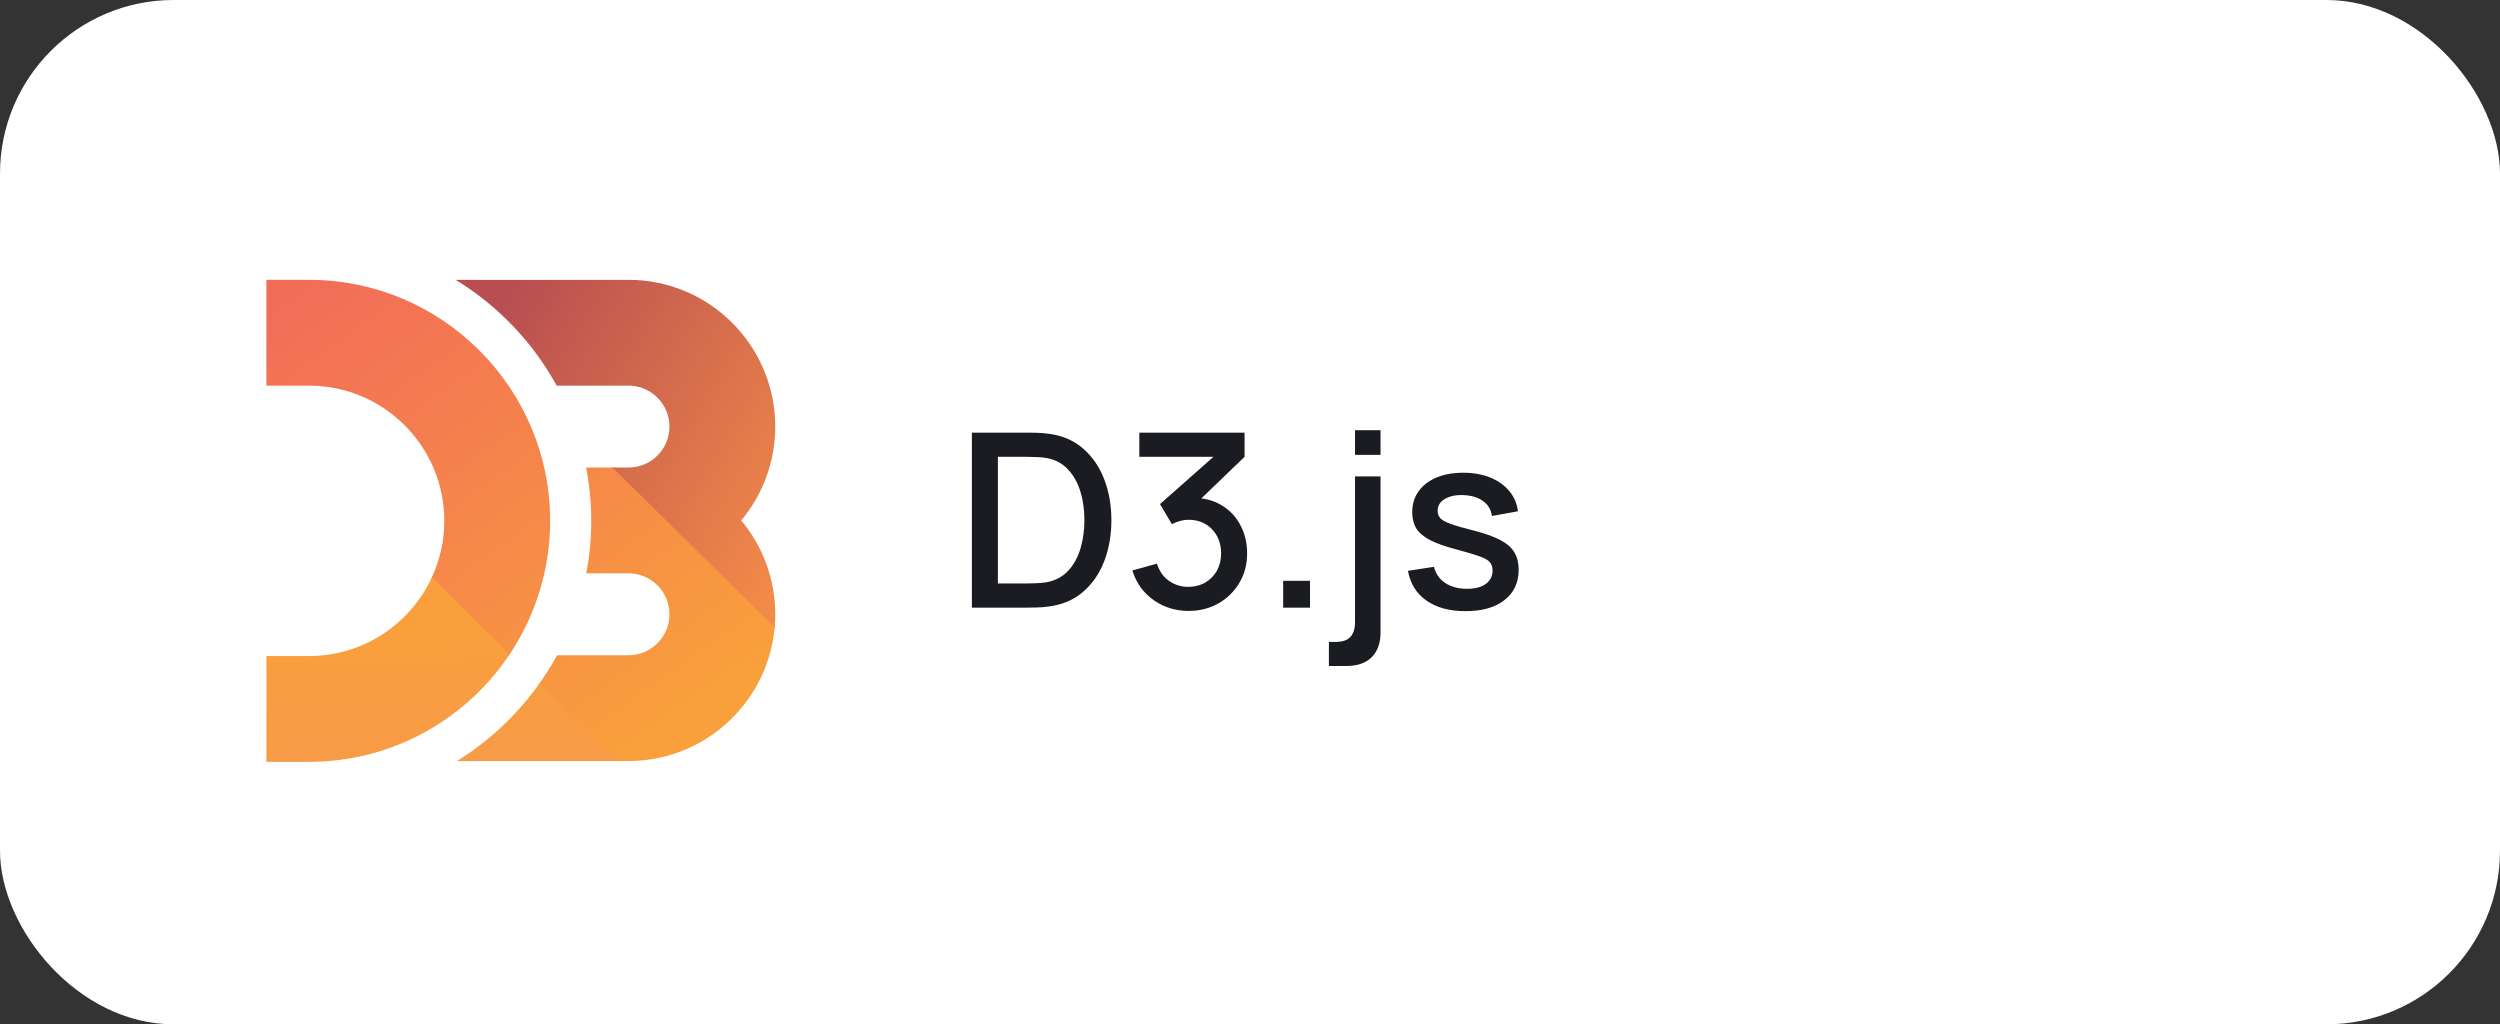
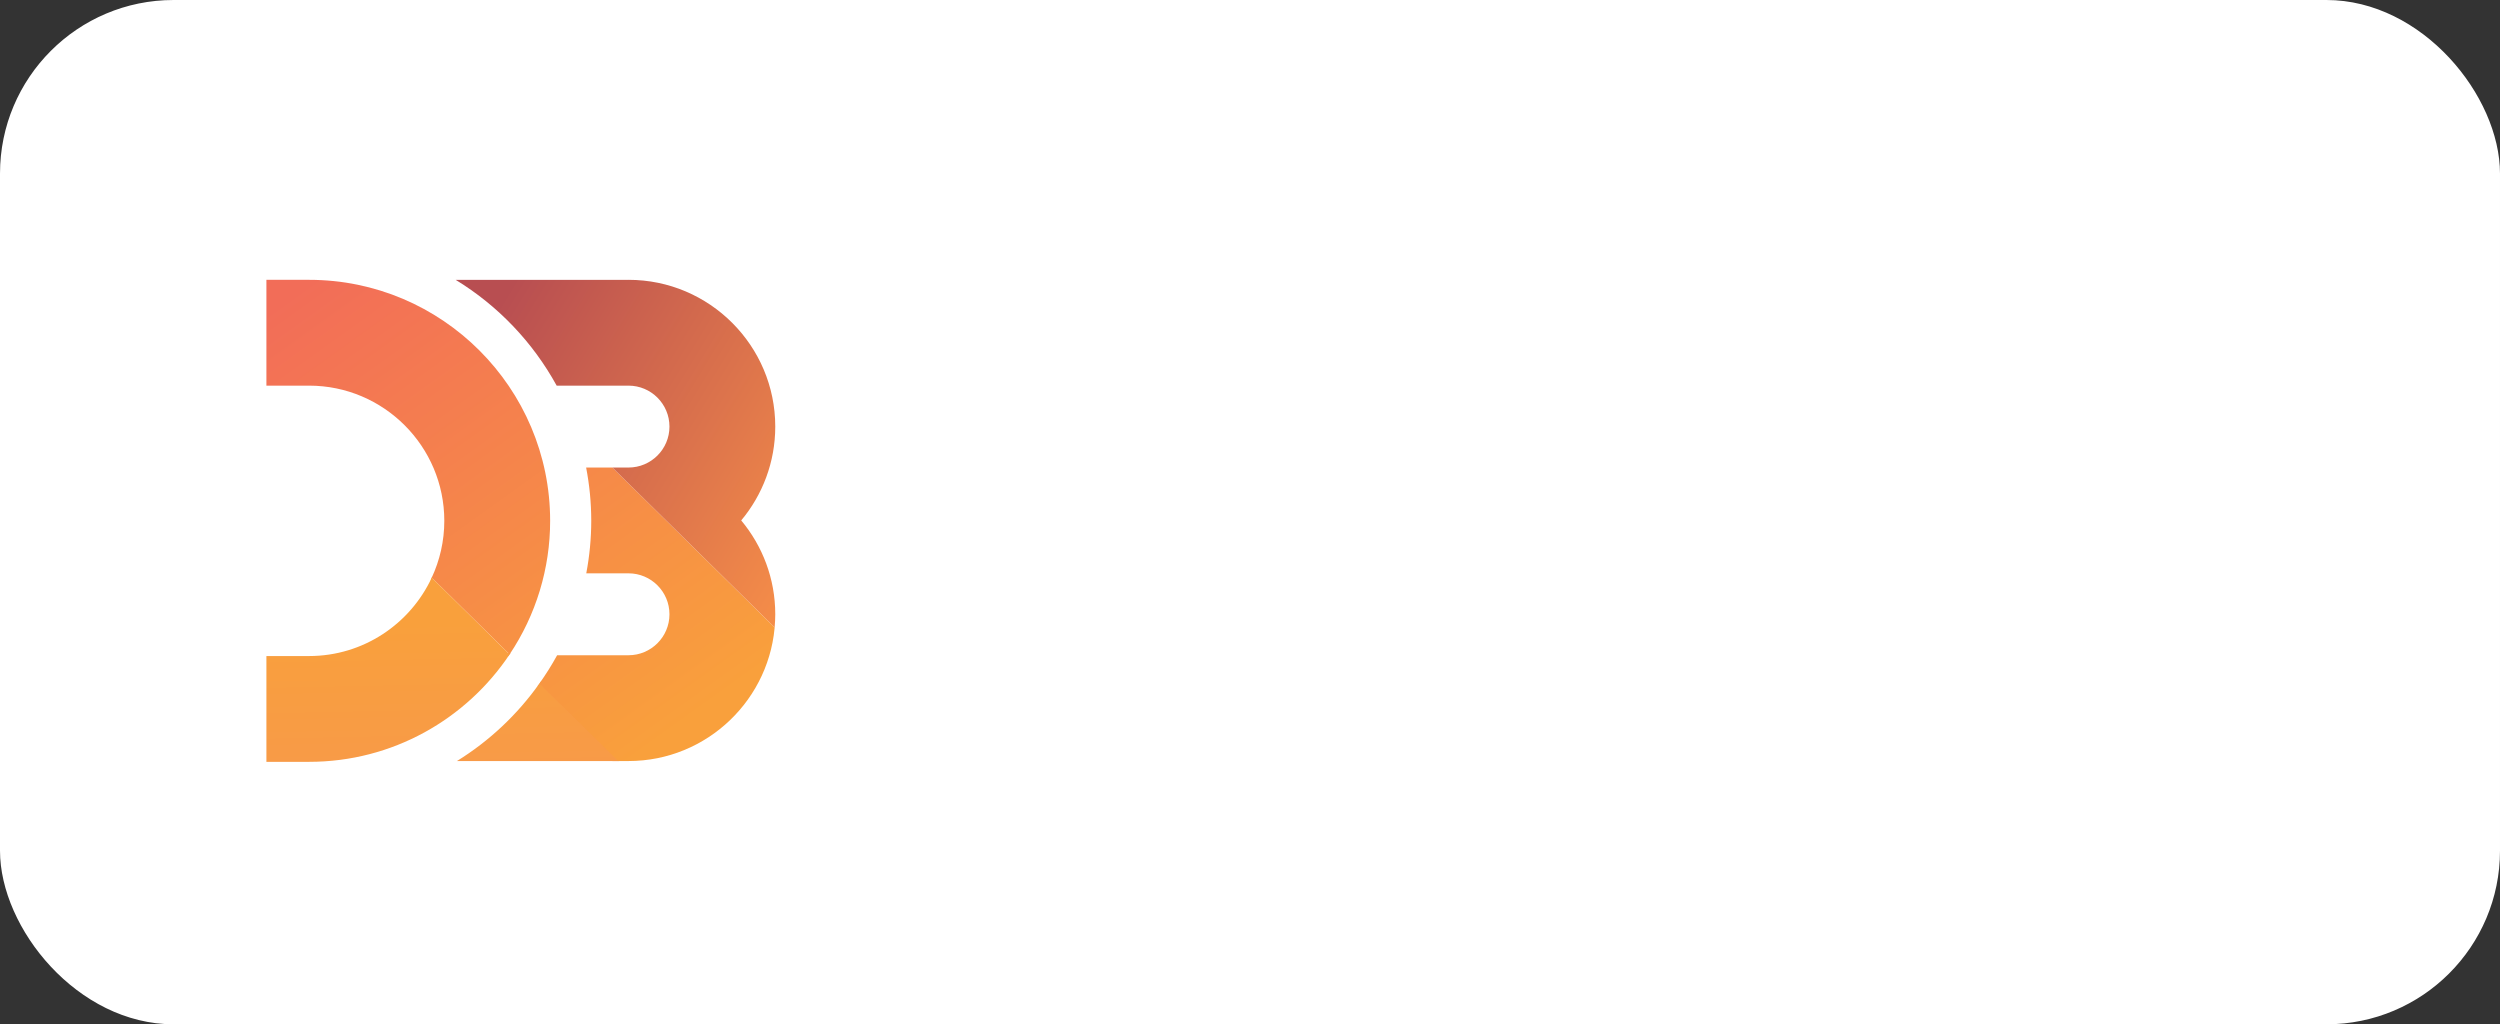
<svg xmlns="http://www.w3.org/2000/svg" width="144" height="59" viewBox="0 0 144 59" fill="none">
  <rect x="0" y="0" width="144" height="59" fill="#333333" stroke="none" />
  <rect width="144" height="59" rx="10" fill="white" />
-   <path d="M44.61 36.232C44.622 36.104 44.632 35.975 44.64 35.846C44.648 35.693 35.413 26.93 35.413 26.93H35.192C35.192 26.93 44.553 36.804 44.61 36.232Z" fill="url(#paint0_linear_326_1476)" />
-   <path d="M24.905 33.192C24.88 33.247 24.854 33.302 24.828 33.356C24.533 33.971 28.949 38.287 29.304 37.763C29.321 37.74 29.337 37.715 29.353 37.692C29.371 37.665 29.389 37.639 29.407 37.611C29.691 37.18 25.031 32.912 24.905 33.192H24.905Z" fill="url(#paint1_linear_326_1476)" />
+   <path d="M24.905 33.192C24.88 33.247 24.854 33.302 24.828 33.356C24.533 33.971 28.949 38.287 29.304 37.763C29.321 37.74 29.337 37.715 29.353 37.692C29.371 37.665 29.389 37.639 29.407 37.611H24.905Z" fill="url(#paint1_linear_326_1476)" />
  <path d="M31.145 39.263C31.133 39.29 31.044 39.441 30.962 39.52C30.949 39.547 35.273 43.837 35.273 43.837H35.663C35.663 43.837 31.603 39.444 31.145 39.263V39.263Z" fill="url(#paint2_linear_326_1476)" />
  <path d="M44.646 35.768C44.443 40.251 40.734 43.836 36.203 43.836H35.59L31.064 39.378C31.438 38.853 31.781 38.307 32.091 37.742H36.203C37.503 37.742 38.561 36.684 38.561 35.383C38.561 34.082 37.503 33.024 36.203 33.024H33.769C33.959 32.027 34.055 31.015 34.056 30C34.056 28.95 33.953 27.925 33.761 26.929H35.273L44.619 36.139C44.63 36.016 44.639 35.892 44.646 35.768ZM17.804 16.118H15.345V22.213H17.804C22.097 22.213 25.592 25.706 25.592 30C25.592 31.168 25.331 32.277 24.868 33.273L29.353 37.692C30.877 35.416 31.69 32.739 31.688 30C31.688 22.346 25.459 16.118 17.804 16.118H17.804Z" fill="url(#paint3_linear_326_1476)" />
  <path d="M36.203 16.119H26.247C28.685 17.608 30.69 19.709 32.064 22.213H36.203C37.503 22.213 38.561 23.271 38.561 24.572C38.561 25.873 37.503 26.93 36.203 26.93H35.273L44.62 36.14C44.642 35.888 44.654 35.636 44.655 35.383C44.655 33.329 43.918 31.444 42.694 29.977C43.918 28.511 44.655 26.625 44.655 24.572C44.655 19.911 40.864 16.118 36.203 16.118V16.119Z" fill="url(#paint4_linear_326_1476)" />
  <path d="M35.59 43.837H26.318C28.182 42.683 29.796 41.167 31.064 39.378L35.59 43.837ZM29.353 37.693L24.869 33.273C23.629 35.936 20.929 37.788 17.804 37.788H15.345V43.882H17.804C22.615 43.882 26.862 41.421 29.354 37.693L29.353 37.693Z" fill="url(#paint5_linear_326_1476)" />
-   <path d="M55.98 35V24.92H59.137C59.23 24.92 59.403 24.922 59.655 24.927C59.912 24.932 60.157 24.95 60.39 24.983C61.179 25.081 61.841 25.363 62.378 25.83C62.919 26.297 63.328 26.889 63.603 27.608C63.878 28.322 64.016 29.106 64.016 29.96C64.016 30.819 63.878 31.607 63.603 32.326C63.328 33.04 62.919 33.63 62.378 34.097C61.841 34.559 61.179 34.839 60.39 34.937C60.157 34.97 59.912 34.988 59.655 34.993C59.403 34.998 59.23 35 59.137 35H55.98ZM57.478 33.607H59.137C59.296 33.607 59.485 33.602 59.704 33.593C59.923 33.584 60.117 33.565 60.285 33.537C60.798 33.439 61.214 33.217 61.531 32.872C61.853 32.522 62.089 32.093 62.238 31.584C62.387 31.075 62.462 30.534 62.462 29.96C62.462 29.367 62.385 28.819 62.231 28.315C62.077 27.806 61.839 27.382 61.517 27.041C61.2 26.696 60.789 26.476 60.285 26.383C60.117 26.35 59.921 26.332 59.697 26.327C59.478 26.318 59.291 26.313 59.137 26.313H57.478V33.607ZM68.467 35.189C67.968 35.189 67.499 35.096 67.06 34.909C66.621 34.718 66.241 34.447 65.919 34.097C65.602 33.747 65.371 33.334 65.226 32.858L66.64 32.466C66.775 32.9 67.011 33.234 67.347 33.467C67.683 33.696 68.056 33.808 68.467 33.803C68.836 33.798 69.16 33.712 69.44 33.544C69.72 33.376 69.939 33.15 70.098 32.865C70.257 32.576 70.336 32.244 70.336 31.871C70.336 31.311 70.161 30.849 69.811 30.485C69.466 30.121 69.013 29.939 68.453 29.939C68.294 29.939 68.131 29.962 67.963 30.009C67.8 30.056 67.646 30.116 67.501 30.191L66.815 29.036L70.371 25.893L70.525 26.313H65.625V24.92H71.687V26.313L68.733 29.155L68.719 28.679C69.354 28.679 69.904 28.821 70.371 29.106C70.838 29.386 71.197 29.769 71.449 30.254C71.706 30.735 71.834 31.274 71.834 31.871C71.834 32.515 71.682 33.087 71.379 33.586C71.08 34.085 70.677 34.477 70.168 34.762C69.664 35.047 69.097 35.189 68.467 35.189ZM73.91 35V33.453H75.457V35H73.91ZM76.544 38.36V36.974H76.929C77.316 36.974 77.598 36.881 77.776 36.694C77.958 36.507 78.049 36.22 78.049 35.833V27.44H79.519V36.428C79.519 37.044 79.348 37.52 79.008 37.856C78.672 38.192 78.189 38.36 77.559 38.36H76.544ZM78.049 26.201V24.78H79.519V26.201H78.049ZM84.41 35.203C83.491 35.203 82.742 35 82.163 34.594C81.584 34.188 81.23 33.616 81.099 32.879L82.597 32.648C82.69 33.04 82.905 33.35 83.241 33.579C83.582 33.803 84.004 33.915 84.508 33.915C84.965 33.915 85.322 33.822 85.579 33.635C85.84 33.448 85.971 33.192 85.971 32.865C85.971 32.674 85.924 32.52 85.831 32.403C85.742 32.282 85.553 32.167 85.264 32.06C84.975 31.953 84.534 31.82 83.941 31.661C83.292 31.493 82.777 31.313 82.394 31.122C82.016 30.926 81.745 30.7 81.582 30.443C81.423 30.182 81.344 29.867 81.344 29.498C81.344 29.041 81.465 28.642 81.708 28.301C81.951 27.96 82.291 27.697 82.73 27.51C83.173 27.323 83.691 27.23 84.284 27.23C84.863 27.23 85.378 27.321 85.831 27.503C86.284 27.685 86.65 27.944 86.93 28.28C87.21 28.611 87.378 29.001 87.434 29.449L85.936 29.722C85.885 29.358 85.714 29.071 85.425 28.861C85.136 28.651 84.76 28.537 84.298 28.518C83.855 28.499 83.495 28.574 83.22 28.742C82.945 28.905 82.807 29.132 82.807 29.421C82.807 29.589 82.858 29.731 82.961 29.848C83.068 29.965 83.274 30.077 83.577 30.184C83.88 30.291 84.328 30.42 84.921 30.569C85.556 30.732 86.06 30.914 86.433 31.115C86.806 31.311 87.072 31.547 87.231 31.822C87.394 32.093 87.476 32.422 87.476 32.809C87.476 33.556 87.203 34.141 86.657 34.566C86.116 34.991 85.367 35.203 84.41 35.203Z" fill="#1A1C22" />
  <defs>
    <linearGradient id="paint0_linear_326_1476" x1="27.432" y1="18.236" x2="44.803" y2="36.992" gradientUnits="userSpaceOnUse">
      <stop stop-color="#F9A03C" />
      <stop offset="1" stop-color="#F7974E" />
    </linearGradient>
    <linearGradient id="paint1_linear_326_1476" x1="12.886" y1="21.655" x2="29.392" y2="37.665" gradientUnits="userSpaceOnUse">
      <stop stop-color="#F9A03C" />
      <stop offset="1" stop-color="#F7974E" />
    </linearGradient>
    <linearGradient id="paint2_linear_326_1476" x1="20.431" y1="27.32" x2="34.879" y2="44.343" gradientUnits="userSpaceOnUse">
      <stop stop-color="#F9A03C" />
      <stop offset="1" stop-color="#F7974E" />
    </linearGradient>
    <linearGradient id="paint3_linear_326_1476" x1="19.042" y1="15.325" x2="38.46" y2="42.399" gradientUnits="userSpaceOnUse">
      <stop stop-color="#F26D58" />
      <stop offset="1" stop-color="#F9A03C" />
    </linearGradient>
    <linearGradient id="paint4_linear_326_1476" x1="29.067" y1="17.059" x2="49.218" y2="29.229" gradientUnits="userSpaceOnUse">
      <stop stop-color="#B84E51" />
      <stop offset="1" stop-color="#F68E48" />
    </linearGradient>
    <linearGradient id="paint5_linear_326_1476" x1="24.872" y1="35.772" x2="25.145" y2="48.921" gradientUnits="userSpaceOnUse">
      <stop stop-color="#F9A03C" />
      <stop offset="1" stop-color="#F7974E" />
    </linearGradient>
  </defs>
</svg>